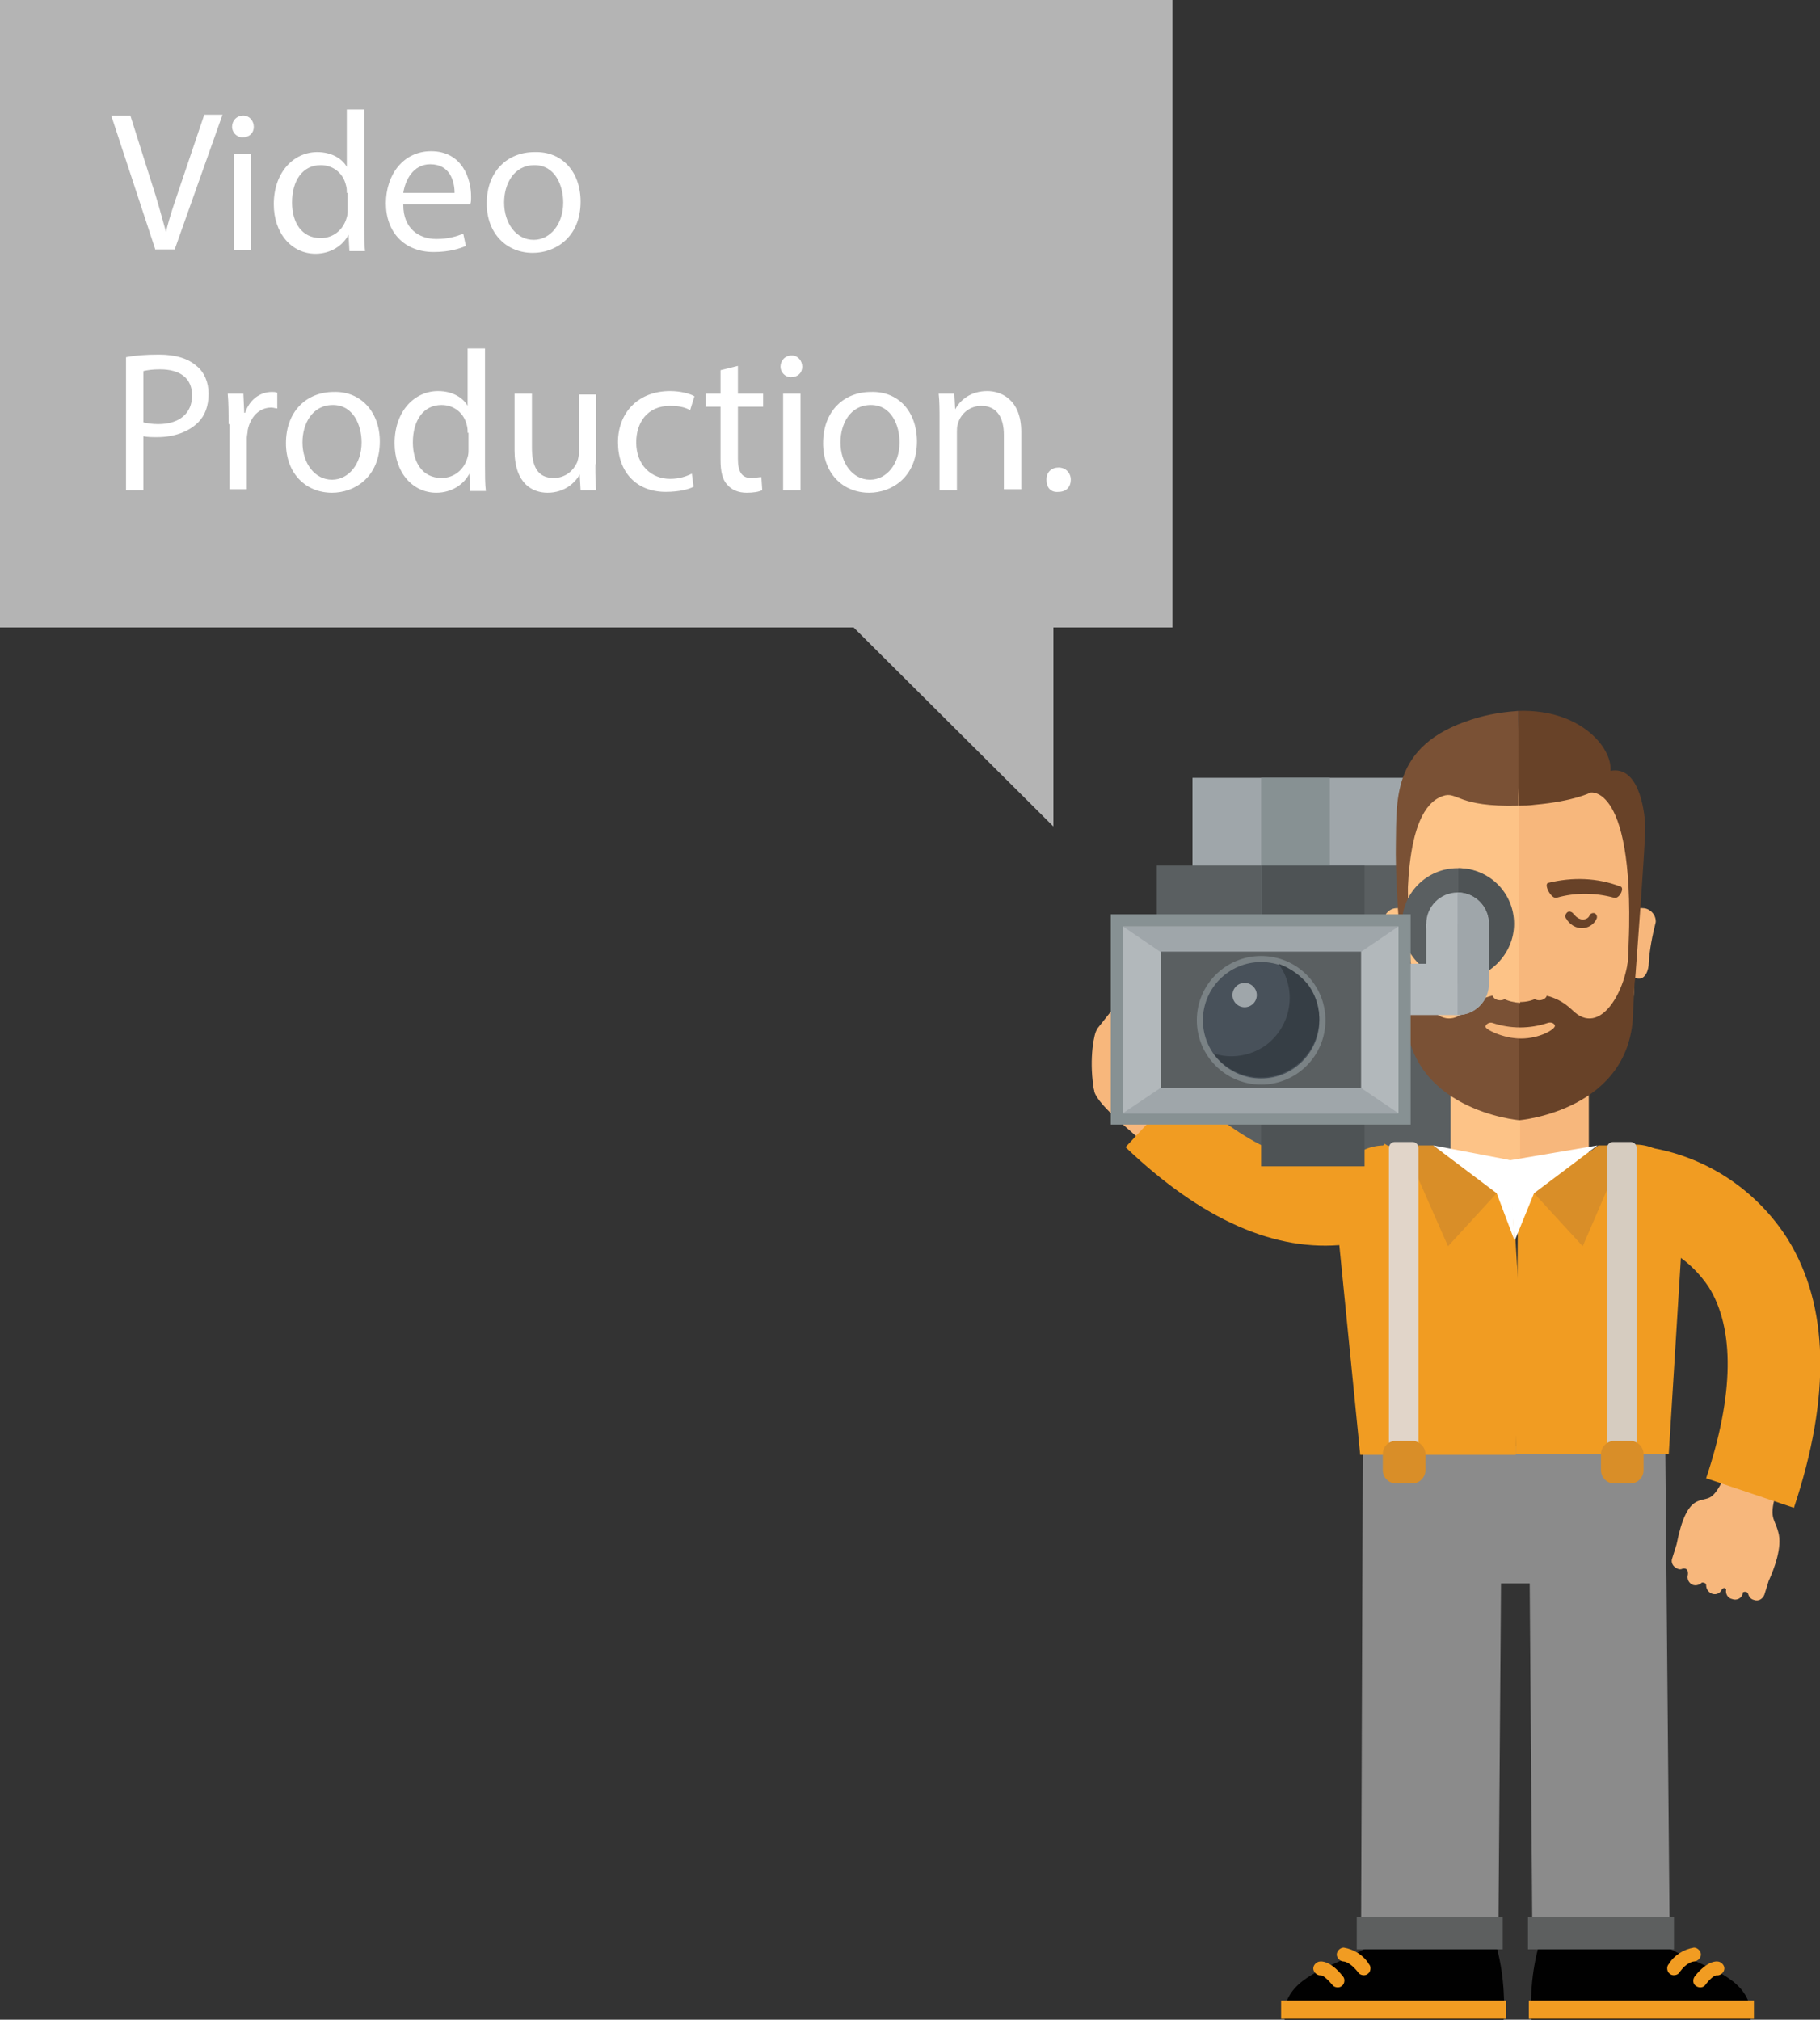
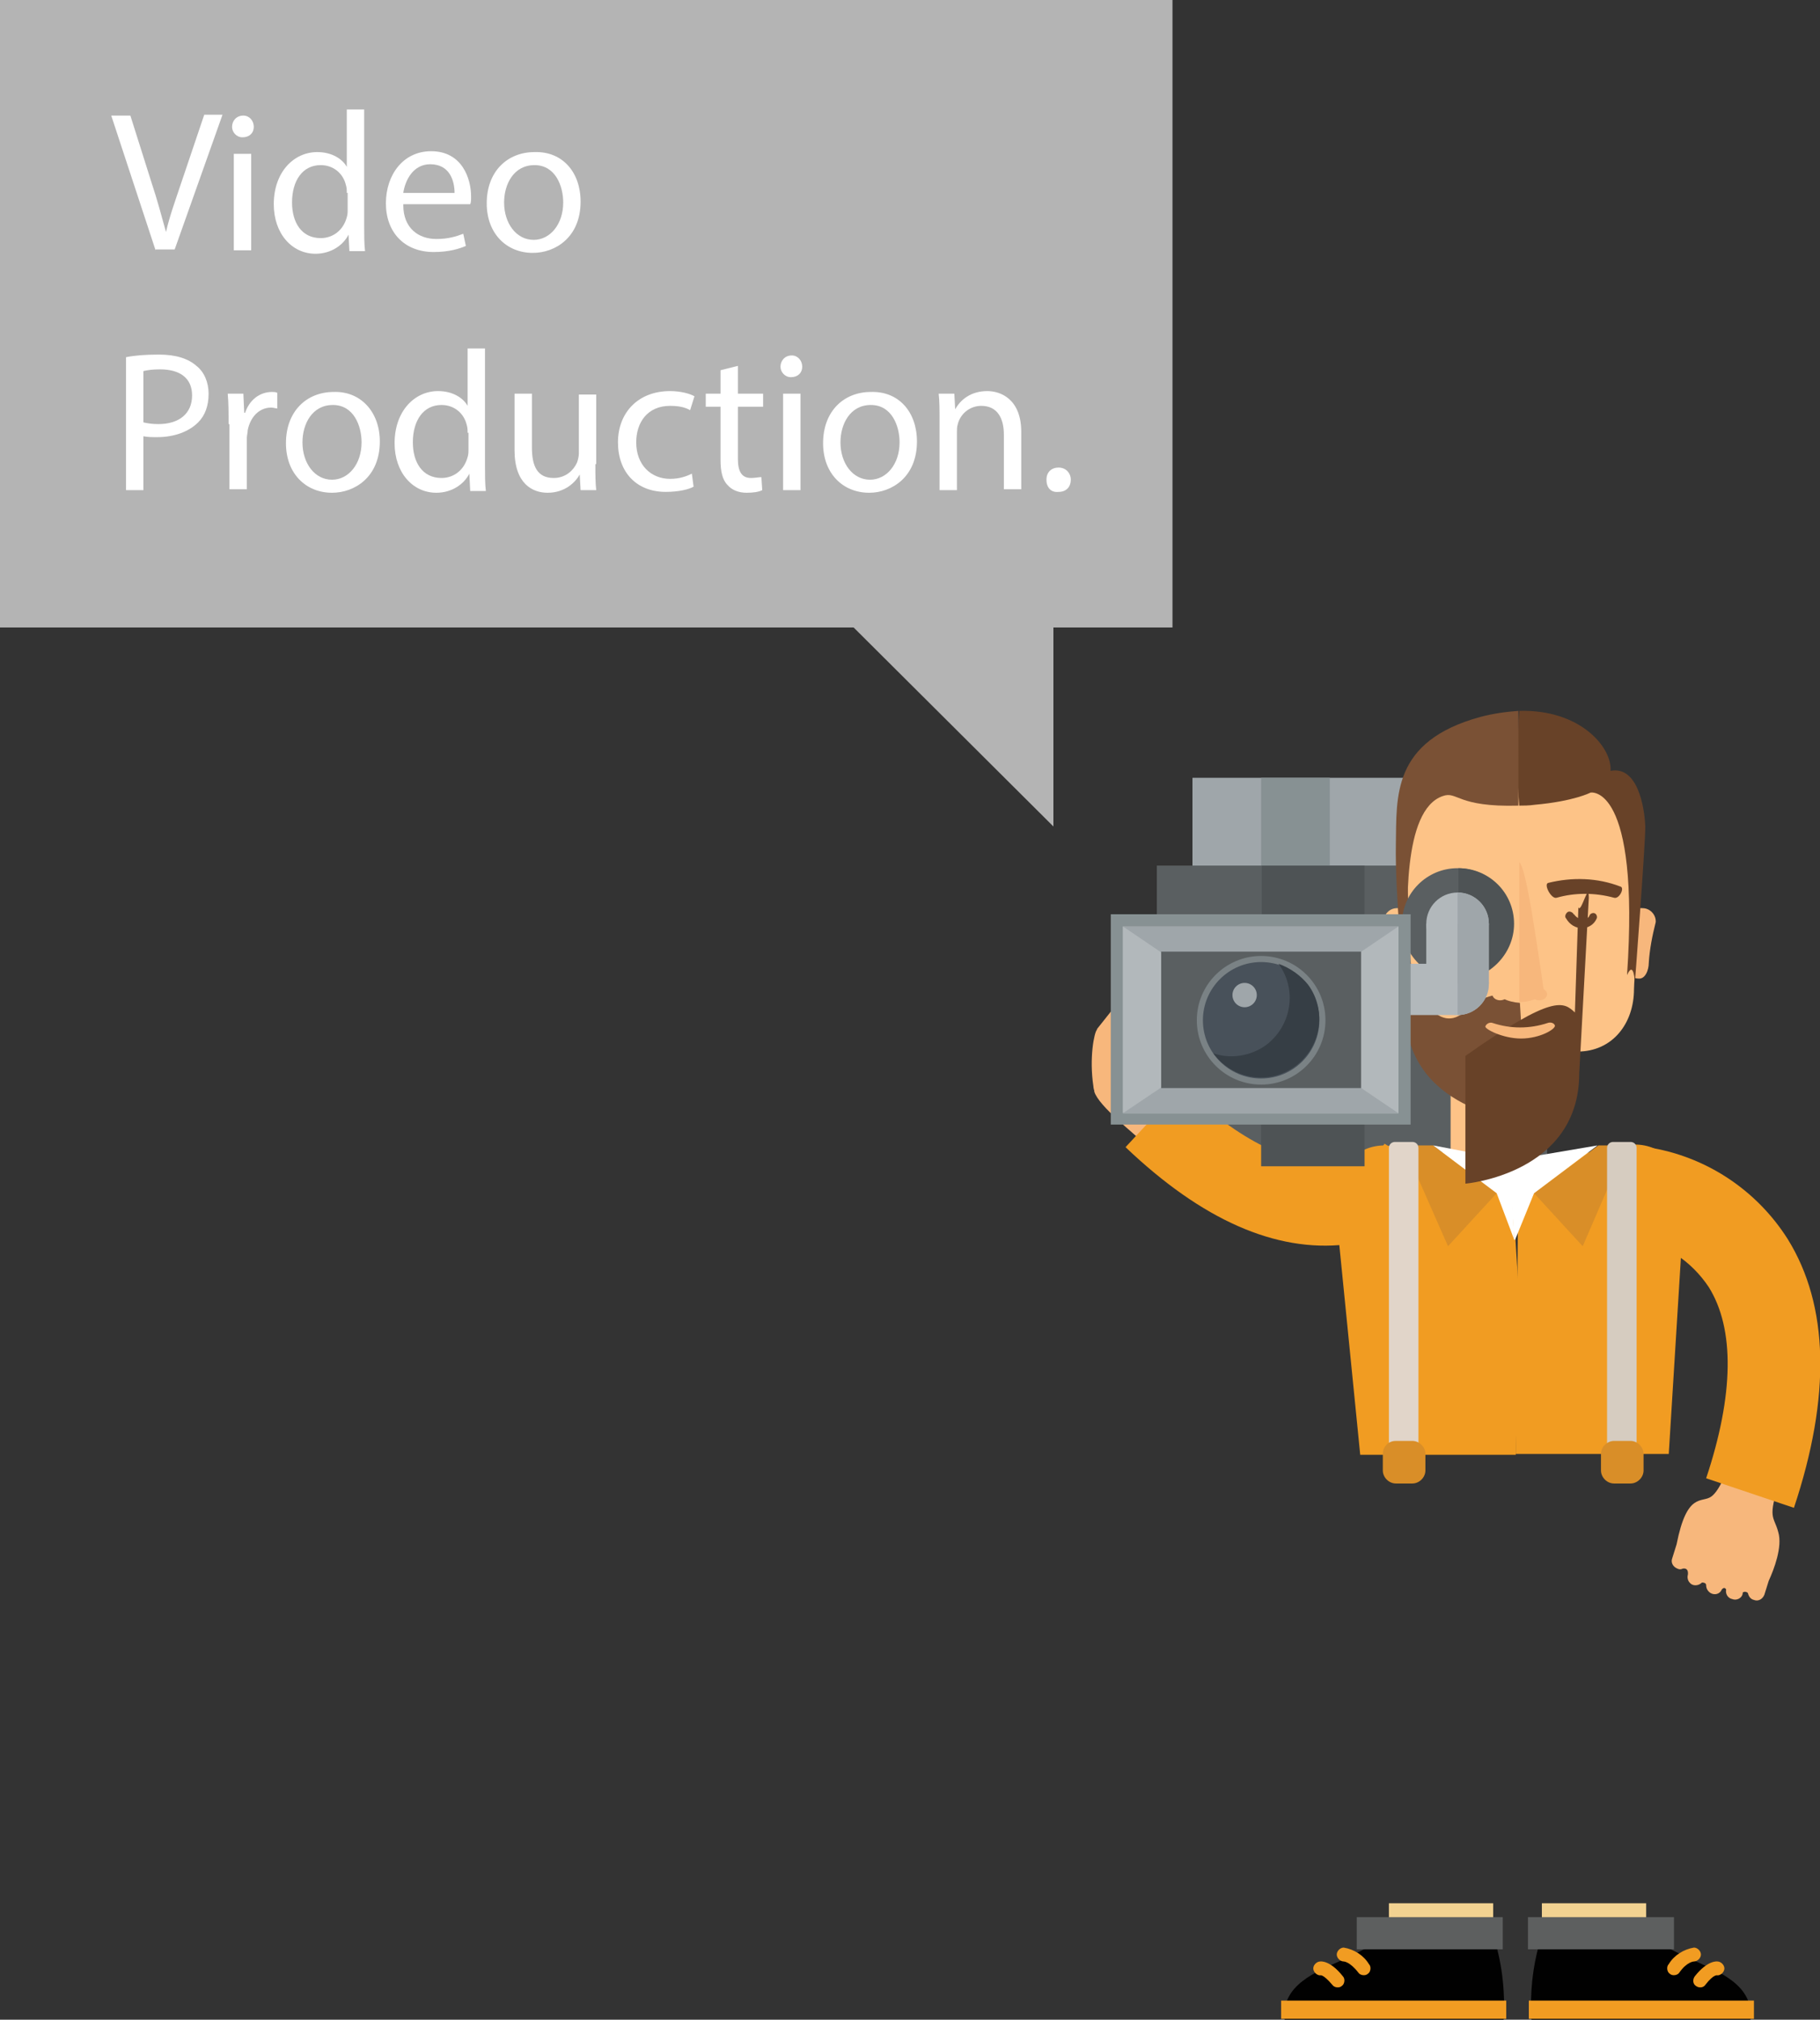
<svg xmlns="http://www.w3.org/2000/svg" version="1.1" id="Layer_1" x="0px" y="0px" viewBox="0 0 209.4 232.4" style="enable-background:new 0 0 209.4 232.4;" xml:space="preserve">
  <rect x="0" y="0" width="209.4" height="232.4" fill="#333333" stroke="none" />
  <style type="text/css">
	.st0{fill:#B4B4B4;}
	.st1{enable-background:new    ;}
	.st2{fill:#FFFFFF;}
	.st3{fill:#F2D291;}
	.st4{fill:#010101;}
	.st5{fill:#F19C22;}
	.st6{fill:#8B8B8B;}
	.st7{fill:#5D5F5F;}
	.st8{fill:#9FA6AA;}
	.st9{fill:#5A5F61;}
	.st10{fill:#879193;}
	.st11{fill:#F7B77C;}
	.st12{fill:#FDC387;}
	.st13{fill:#D98E28;}
	.st14{fill:#D6CCC0;}
	.st15{fill:#E1D5C9;}
	.st16{fill:#7A5135;}
	.st17{fill:#684228;}
	.st18{fill:#453428;}
	.st19{fill:#F6D7BA;}
	.st20{fill:#4E5355;}
	.st21{fill:#B2B8BB;}
	.st22{fill:#7A8285;}
	.st23{fill:#48515A;}
	.st24{fill:#363E45;}
</style>
  <title>Asset 26</title>
  <g id="Layer_2">
    <g id="Layer_1-2">
      <g>
        <rect class="st0" width="134.9" height="72.2" />
      </g>
      <g>
        <polygon class="st0" points="121.2,65.3 121.2,95.1 94.7,68.7    " />
      </g>
      <g class="st1">
        <path class="st2" d="M17.9,28.8l-5.1-15.5H15l2.4,7.6c0.7,2.1,1.2,4,1.7,5.8h0c0.4-1.8,1.1-3.7,1.8-5.8l2.6-7.7h2.1l-5.5,15.5     H17.9z" />
      </g>
      <g class="st1">
        <path class="st2" d="M29.2,14.6c0,0.7-0.5,1.2-1.3,1.2c-0.7,0-1.2-0.6-1.2-1.2c0-0.7,0.5-1.3,1.3-1.3     C28.7,13.3,29.2,13.9,29.2,14.6z M26.9,28.8V17.7h2v11.1H26.9z" />
        <path class="st2" d="M41.9,12.5v13.5c0,1,0,2.1,0.1,2.9h-1.8l-0.1-1.9h0c-0.6,1.2-2,2.2-3.8,2.2c-2.7,0-4.8-2.3-4.8-5.7     c0-3.7,2.3-6,5-6c1.7,0,2.9,0.8,3.4,1.7h0v-6.6H41.9z M39.9,22.2c0-0.3,0-0.6-0.1-0.9c-0.3-1.3-1.4-2.3-2.9-2.3     c-2.1,0-3.3,1.8-3.3,4.3c0,2.3,1.1,4.1,3.3,4.1c1.4,0,2.6-0.9,3-2.4c0.1-0.3,0.1-0.6,0.1-0.9V22.2z" />
        <path class="st2" d="M46.4,23.6c0,2.7,1.8,3.9,3.8,3.9c1.4,0,2.3-0.3,3.1-0.6l0.3,1.4c-0.7,0.3-1.9,0.7-3.7,0.7     c-3.4,0-5.5-2.3-5.5-5.6s2-6,5.2-6c3.6,0,4.6,3.2,4.6,5.2c0,0.4,0,0.7-0.1,0.9H46.4z M52.3,22.2c0-1.3-0.5-3.3-2.8-3.3     c-2,0-2.9,1.9-3.1,3.3H52.3z" />
        <path class="st2" d="M66.8,23.2c0,4.1-2.9,5.9-5.5,5.9c-3,0-5.3-2.2-5.3-5.7c0-3.7,2.4-5.9,5.5-5.9     C64.7,17.4,66.8,19.8,66.8,23.2z M58,23.3c0,2.4,1.4,4.3,3.4,4.3c1.9,0,3.4-1.8,3.4-4.3c0-1.9-0.9-4.3-3.3-4.3S58,21.2,58,23.3z" />
      </g>
      <g class="st1">
        <path class="st2" d="M14.5,41.1c1-0.2,2.2-0.3,3.8-0.3c2,0,3.4,0.5,4.3,1.3c0.9,0.7,1.4,1.9,1.4,3.2c0,1.4-0.4,2.5-1.2,3.3     c-1.1,1.1-2.8,1.7-4.7,1.7c-0.6,0-1.1,0-1.6-0.1v6.2h-2V41.1z M16.5,48.6c0.4,0.1,1,0.2,1.7,0.2c2.4,0,3.9-1.2,3.9-3.3     c0-2-1.4-3-3.7-3c-0.9,0-1.5,0.1-1.9,0.2V48.6z" />
      </g>
      <g class="st1">
        <path class="st2" d="M26.3,48.8c0-1.3,0-2.4-0.1-3.5H28l0.1,2.2h0.1c0.5-1.5,1.7-2.4,3.1-2.4c0.2,0,0.4,0,0.6,0.1V47     c-0.2,0-0.4-0.1-0.7-0.1c-1.4,0-2.4,1.1-2.7,2.6c0,0.3-0.1,0.6-0.1,0.9v5.9h-2V48.8z" />
      </g>
      <g class="st1">
        <path class="st2" d="M43.7,50.8c0,4.1-2.9,5.9-5.5,5.9c-3,0-5.3-2.2-5.3-5.7c0-3.7,2.4-5.9,5.5-5.9C41.5,45,43.7,47.4,43.7,50.8z      M34.8,50.9c0,2.4,1.4,4.3,3.4,4.3c1.9,0,3.4-1.8,3.4-4.3c0-1.9-0.9-4.3-3.3-4.3S34.8,48.8,34.8,50.9z" />
        <path class="st2" d="M55.8,40.1v13.5c0,1,0,2.1,0.1,2.9h-1.8L54,54.5h0c-0.6,1.2-2,2.2-3.8,2.2c-2.7,0-4.8-2.3-4.8-5.7     c0-3.7,2.3-6,5-6c1.7,0,2.9,0.8,3.4,1.7h0v-6.6H55.8z M53.8,49.8c0-0.3,0-0.6-0.1-0.9c-0.3-1.3-1.4-2.3-2.9-2.3     c-2.1,0-3.3,1.8-3.3,4.3c0,2.3,1.1,4.1,3.3,4.1c1.4,0,2.6-0.9,3-2.4c0.1-0.3,0.1-0.6,0.1-0.9V49.8z" />
        <path class="st2" d="M68.5,53.4c0,1.1,0,2.2,0.1,3h-1.8l-0.1-1.8h0c-0.5,0.9-1.7,2.1-3.7,2.1c-1.7,0-3.8-1-3.8-4.9v-6.5h2v6.2     c0,2.1,0.6,3.5,2.5,3.5c1.4,0,2.3-0.9,2.7-1.8c0.1-0.3,0.2-0.7,0.2-1v-6.8h2V53.4z" />
      </g>
      <g class="st1">
        <path class="st2" d="M79.8,56c-0.5,0.3-1.7,0.6-3.2,0.6c-3.4,0-5.5-2.3-5.5-5.7c0-3.4,2.3-5.9,6-5.9c1.2,0,2.3,0.3,2.8,0.6     l-0.5,1.6c-0.5-0.3-1.2-0.5-2.3-0.5c-2.6,0-3.9,1.9-3.9,4.2c0,2.6,1.7,4.2,3.9,4.2c1.1,0,1.9-0.3,2.5-0.6L79.8,56z" />
      </g>
      <g class="st1">
        <path class="st2" d="M84.9,42.1v3.2h2.9v1.5h-2.9v6c0,1.4,0.4,2.2,1.5,2.2c0.5,0,0.9-0.1,1.2-0.1l0.1,1.5c-0.4,0.2-1,0.3-1.8,0.3     c-0.9,0-1.7-0.3-2.2-0.9c-0.6-0.6-0.8-1.6-0.8-2.9v-6.1h-1.7v-1.5h1.7v-2.7L84.9,42.1z" />
        <path class="st2" d="M92.3,42.2c0,0.7-0.5,1.2-1.3,1.2c-0.7,0-1.2-0.6-1.2-1.2c0-0.7,0.5-1.3,1.3-1.3     C91.8,40.9,92.3,41.5,92.3,42.2z M90.1,56.4V45.3h2v11.1H90.1z" />
        <path class="st2" d="M105.5,50.8c0,4.1-2.9,5.9-5.5,5.9c-3,0-5.3-2.2-5.3-5.7c0-3.7,2.4-5.9,5.5-5.9     C103.4,45,105.5,47.4,105.5,50.8z M96.7,50.9c0,2.4,1.4,4.3,3.4,4.3c1.9,0,3.4-1.8,3.4-4.3c0-1.9-0.9-4.3-3.3-4.3     S96.7,48.8,96.7,50.9z" />
        <path class="st2" d="M108.1,48.3c0-1.1,0-2.1-0.1-3h1.8l0.1,1.8h0c0.6-1.1,1.8-2.1,3.7-2.1c1.5,0,3.9,0.9,3.9,4.7v6.6h-2V50     c0-1.8-0.7-3.3-2.6-3.3c-1.3,0-2.4,0.9-2.7,2.1c-0.1,0.3-0.1,0.6-0.1,0.9v6.7h-2V48.3z" />
        <path class="st2" d="M120.4,55.2c0-0.9,0.6-1.4,1.4-1.4c0.8,0,1.4,0.6,1.4,1.4c0,0.8-0.5,1.4-1.4,1.4     C120.9,56.7,120.4,56.1,120.4,55.2z" />
      </g>
      <g>
        <rect x="177.4" y="219" class="st3" width="12" height="8.5" />
      </g>
      <g>
        <path class="st4" d="M189.4,222.6c-2.9,0.8-10.1,0.9-11.9-0.2c-1.1,3.2-1.5,6.6-1.3,10h25.2c0.4-4-3.6-5.5-6.7-6.9     C193.5,224.9,189.9,223.3,189.4,222.6z" />
      </g>
      <g>
        <rect x="175.9" y="230.2" class="st5" width="25.9" height="2.1" />
      </g>
      <g>
        <rect x="159.8" y="219" class="st3" width="12" height="8.5" />
      </g>
      <g>
        <path class="st4" d="M159.8,222.6c2.9,0.8,10.1,0.9,11.9-0.2c1.1,3.2,1.5,6.6,1.3,10h-25.2c-0.4-4,3.6-5.5,6.7-6.9     C155.6,224.9,159.3,223.3,159.8,222.6z" />
      </g>
      <g>
        <rect x="147.4" y="230.2" class="st5" width="25.9" height="2.1" />
      </g>
      <g>
-         <polygon class="st6" points="191.6,166.4 174.1,166.4 156.8,166.4 156.6,222.3 172.4,222.3 172.7,182.2 174.3,182.2 176,182.2      176.3,222.3 192.1,222.3    " />
-       </g>
+         </g>
      <g>
        <rect x="175.8" y="220.6" class="st7" width="16.8" height="3.7" />
      </g>
      <g>
        <rect x="156.1" y="220.6" class="st7" width="16.8" height="3.7" />
      </g>
      <g>
        <path class="st5" d="M154.6,225.7c-0.4,0-0.8-0.4-0.8-0.8s0.4-0.8,0.8-0.8c1.2,0.2,2.3,0.9,2.9,1.9c0.3,0.3,0.2,0.9-0.1,1.1     c-0.3,0.3-0.9,0.2-1.1-0.1C155.3,225.7,154.6,225.7,154.6,225.7z" />
      </g>
      <g>
        <path class="st5" d="M151.9,227.3c-0.4,0-0.8-0.4-0.8-0.8s0.4-0.8,0.8-0.8c0,0,1.1-0.2,2.6,1.7c0.3,0.3,0.2,0.9-0.1,1.1     c-0.3,0.3-0.9,0.2-1.1-0.1C152.2,227.1,151.9,227.3,151.9,227.3z" />
      </g>
      <g>
        <path class="st5" d="M194.9,225.7c0.4,0,0.8-0.4,0.8-0.8s-0.4-0.8-0.8-0.8c-1.2,0.2-2.3,0.9-2.9,1.9c-0.3,0.3-0.2,0.9,0.1,1.1     c0.3,0.3,0.9,0.2,1.1-0.1C194.1,225.7,194.9,225.7,194.9,225.7z" />
      </g>
      <g>
        <path class="st5" d="M197.6,227.3c0.4,0,0.8-0.4,0.8-0.8s-0.4-0.8-0.8-0.8c0,0-1.1-0.2-2.6,1.7c-0.3,0.4-0.2,0.9,0.1,1.1     c0.4,0.3,0.9,0.2,1.1-0.1l0,0C197.2,227.1,197.6,227.3,197.6,227.3z" />
      </g>
      <g>
        <rect x="137.2" y="89.5" class="st8" width="35.1" height="23.2" />
      </g>
      <g>
        <rect x="133.1" y="99.6" class="st9" width="44.9" height="34.6" />
      </g>
      <g>
        <rect x="145.1" y="89.5" class="st10" width="7.9" height="23.2" />
      </g>
      <g>
-         <polygon class="st11" points="182.8,125.7 174.9,125.7 174,128.8 174.9,134.1 182.8,134.1    " />
-       </g>
+         </g>
      <g>
        <rect x="166.9" y="125.7" class="st12" width="8" height="8.5" />
      </g>
      <g>
        <path class="st11" d="M203.5,181.9l-0.5,1.6c-0.2,0.5-0.7,0.8-1.2,0.6c-0.4-0.1-0.6-0.4-0.7-0.8l0,0c-0.1-0.1-0.3-0.2-0.5-0.1     c-0.1,0-0.1,0.1-0.1,0.2c-0.1,0.5-0.7,0.8-1.2,0.6c-0.5-0.1-0.8-0.6-0.7-1.1l0,0c-0.2-0.4-0.5,0-0.5,0l0,0     c-0.2,0.5-0.8,0.7-1.3,0.4c-0.3-0.2-0.5-0.5-0.5-0.9l0,0c0-0.2-0.2-0.3-0.4-0.3c-0.1,0-0.1,0-0.2,0.1l0,0c-0.4,0.3-1,0.3-1.3-0.1     c-0.2-0.2-0.3-0.6-0.2-0.9c0.1-0.9-0.6-0.7-0.6-0.7l0,0c-0.2,0.1-0.4,0.1-0.6,0c-0.5-0.2-0.8-0.7-0.6-1.2c0,0,0,0,0,0l0.5-1.6     c1.2-6.1,2.9-4.7,4-5.5s2-3.6,2-3.6l5.9,1.8c-1.5,4.4-0.7,4-0.2,5.9C205.1,178,204.1,180.6,203.5,181.9z" />
      </g>
      <g>
        <path class="st5" d="M206.4,173.5c4.3-12.9,4-23.3-0.7-30.9c-3.6-5.7-9.5-9.6-16.2-10.6l-1.6,10.5c3.6,0.5,6.7,2.6,8.7,5.6     c3,4.8,2.9,12.4-0.3,22L206.4,173.5z" />
      </g>
      <g>
        <path class="st11" d="M129,114.9c0.5-0.3,1.1-0.2,1.4,0.3c0.2,0.3,0.2,0.7,0.1,1l-2.6,2.9l0.2,1.9c0.2,1.1,0.7,2.2,1.5,3.1     c0.3,0.4,0.7,0.6,1.1,0.8c0.6-0.1,1.3-0.4,1.7-0.8c0.3-0.7,0.6-1.4,0.6-2.1l0.1-2.1c-0.1-0.5,0.2-1.1,0.8-1.2s1.1,0.2,1.2,0.8     c0,0.2,0,0.4,0,0.5l-0.1,1.7l0.3,2.9l0,0c0.7,1.6,1.4,3.1,2.3,4.6c0.7,1.2,1.6,2.3,2.4,3.3c0.6,0.6,1,1.1,1,1.1l-3.2,3.1     l-0.5,0.5c0,0-4.1-4.1-5.4-5.4s-5.5-4.5-6-6.2l0,0c0,0,0-0.1,0-0.1s-0.1-0.3-0.1-0.5c-0.5-3.3,0.1-6.2,0.4-6.5l0,0     c0-0.1,0.1-0.2,0.1-0.2L129,114.9z" />
      </g>
      <g>
        <path class="st5" d="M129.5,132c8.8,8.4,17.3,12.1,25.3,11.2c8.7-1,11.4-4.6,12.6-6.5l-8.1-5.1c-0.7,1-1,1.6-5.6,2.1     c-5,0.6-11.1-2.4-17.7-8.7L129.5,132z" />
      </g>
      <g>
        <path class="st5" d="M159.3,131.8c-3.1,0-5.7,2.4-5.7,6.5l2.9,29.1h17.9l0.5-16l-1.1-17.9L159.3,131.8z" />
      </g>
      <g>
        <path class="st5" d="M193.8,138.2c0-4.1-2.6-6.5-5.7-6.5l-13.4,2.3l-0.3,33.3H192L193.8,138.2z" />
      </g>
      <g>
        <polygon class="st13" points="166.6,143.4 172.2,137.3 164.9,131.8 161.5,131.8    " />
      </g>
      <g>
        <polygon class="st13" points="182.1,143.4 176.5,137.3 183.9,131.8 187.1,131.8    " />
      </g>
      <g>
        <polygon class="st2" points="173.8,133.5 173.8,136.1 174.2,142.6 174.3,142.7 176.5,137.3 183.8,131.8    " />
      </g>
      <g>
        <polygon class="st2" points="164.9,131.8 172.2,137.3 174.2,142.6 173.8,133.5    " />
      </g>
      <g>
        <path class="st14" d="M188.3,167.4v-35.3c0-0.4-0.3-0.7-0.7-0.7h-2c-0.4,0-0.7,0.3-0.7,0.7v35.3L188.3,167.4z" />
      </g>
      <g>
        <path class="st13" d="M185.7,165.8h1.9c0.8,0,1.5,0.7,1.5,1.5v1.9c0,0.8-0.7,1.5-1.5,1.5h-1.9c-0.8,0-1.5-0.7-1.5-1.5v-1.9     C184.2,166.5,184.9,165.8,185.7,165.8z" />
      </g>
      <g>
        <path class="st15" d="M163.2,167.4v-35.3c0-0.4-0.3-0.7-0.7-0.7h-2c-0.4,0-0.7,0.3-0.7,0.7v35.3L163.2,167.4z" />
      </g>
      <g>
        <path class="st13" d="M160.6,165.8h1.9c0.8,0,1.5,0.7,1.5,1.5v1.9c0,0.8-0.7,1.5-1.5,1.5h-1.9c-0.8,0-1.5-0.7-1.5-1.5v-1.9     C159.1,166.5,159.7,165.8,160.6,165.8z" />
      </g>
      <g>
        <path class="st11" d="M189.7,110.8c0,0.8-0.4,1.9-1.2,1.8l0,0c-0.8,0-1.5-0.8-1.4-1.6c0,0,0,0,0,0l0.3-5.1     c0.1-0.8,0.8-1.5,1.6-1.4l0,0c0.8,0,1.5,0.7,1.5,1.5c0,0,0,0.1,0,0.1C190.1,107.7,189.8,109.2,189.7,110.8z" />
      </g>
      <g>
        <path class="st12" d="M160,110.8c0,0.8,0.3,1.9,1.2,1.8l0,0c0.8,0,1.5-0.8,1.4-1.6l-0.3-5.1c0-0.8-0.8-1.5-1.6-1.4l0,0     c-0.8,0-1.5,0.7-1.5,1.5c0,0,0,0.1,0,0.1C159.7,107.7,159.9,109.2,160,110.8z" />
      </g>
      <g>
        <path class="st12" d="M188,113.8c0,4-2.5,7.2-6.5,7.2h-13.2c-4,0-6.5-3.2-6.5-7.2L161,97c0-4,2.5-7.2,6.5-7.2h14.7     c4,0,6.5,3.2,6.5,7.2L188,113.8z" />
      </g>
      <g>
-         <path class="st11" d="M182.1,89.7h-7.3v31.4h6.6c4,0,6.5-3.2,6.5-7.2l0.7-16.8C188.7,93,186.1,89.7,182.1,89.7z" />
-       </g>
+         </g>
      <g>
        <path class="st16" d="M168.4,116.5c-3.2,2.7-6.2-3.1-6.2-7.3l-0.4-12c-0.3,0.8-1.1-2.1-1.1-0.1l1,19.1     c0,11.6,13.1,12.7,13.1,12.7l0.4-8.1l-0.4-6.6C170.8,114.3,169.7,115.3,168.4,116.5z" />
      </g>
      <g>
-         <path class="st17" d="M181.2,116.5c3.2,2.7,6.2-3.1,6.2-7.3l0.4-12.1c0.3,0.8,1.2-3.1,1.2-1.1l-1.1,20.2     c0,11.6-13.1,12.7-13.1,12.7v-14.7C178.8,114.3,179.9,115.3,181.2,116.5z" />
+         <path class="st17" d="M181.2,116.5l0.4-12.1c0.3,0.8,1.2-3.1,1.2-1.1l-1.1,20.2     c0,11.6-13.1,12.7-13.1,12.7v-14.7C178.8,114.3,179.9,115.3,181.2,116.5z" />
      </g>
      <g>
        <path class="st11" d="M175,119.5c-2.1,0-4.2-1.1-4.1-1.4c0.1-0.3,0.5-0.5,0.8-0.4c0,0,0,0,0,0l0,0c2.1,0.7,4.3,0.7,6.4,0     c0.3-0.1,0.7,0,0.8,0.3c0,0,0,0,0,0C179,118.4,177.2,119.5,175,119.5z" />
      </g>
      <g>
        <path class="st17" d="M179.1,103.3c2.1-0.6,4.4-0.6,6.6,0c0.6,0.2,1.3-1.2,0.7-1.3c-2.6-1-5.5-1.1-8.3-0.4     C177.6,101.8,178.5,103.5,179.1,103.3z" />
      </g>
      <g>
        <path class="st16" d="M170.6,103.3c-0.8-0.5-1.7-0.8-2.6-0.8c-1.4,0-2.7,0.3-3.9,0.8c-0.6,0.2-1.3-1.2-0.7-1.3     c1.4-0.8,3-1.2,4.6-1.2c1.3,0,2.5,0.3,3.6,0.8C172.1,101.9,171.2,103.6,170.6,103.3z" />
      </g>
      <g>
        <path class="st12" d="M172.2,113.9c0,0.8,1.2,1.4,2.7,1.5l-0.1-16.1C173.8,100.4,172.2,113.9,172.2,113.9z" />
      </g>
      <g>
        <path class="st11" d="M176.2,104.7c-0.6-3.4-1-5.1-1.4-5.5v16.1h0.1c1.5,0,2.7-0.7,2.7-1.5C177.6,113.9,177,109.5,176.2,104.7z" />
      </g>
      <g>
        <ellipse class="st12" cx="172.6" cy="114.4" rx="0.9" ry="0.7" />
      </g>
      <g>
        <ellipse class="st11" cx="177.1" cy="114.4" rx="0.9" ry="0.7" />
      </g>
      <g>
        <circle class="st18" cx="167.5" cy="105.5" r="1.3" />
      </g>
      <g>
        <circle class="st19" cx="167.9" cy="105.2" r="0.4" />
      </g>
      <g>
        <path class="st17" d="M182,106.8c-0.7,0-1.4-0.4-1.8-1.1c-0.2-0.2-0.1-0.5,0.1-0.7c0.2-0.2,0.5-0.1,0.7,0.1c0,0,0,0.1,0.1,0.1     c0.2,0.3,0.6,0.6,1,0.6c0.4,0,0.7-0.2,0.8-0.5c0.1-0.2,0.4-0.3,0.6-0.2c0.2,0.1,0.3,0.4,0.2,0.6     C183.4,106.4,182.7,106.8,182,106.8z" />
      </g>
      <g>
        <path class="st17" d="M185.3,88.7c0.2-2.7-3.5-7.1-10.5-6.9l-0.4,5.7l0.4,5.2c0.5,0,1.1,0,1.8-0.1c4.5-0.4,6.4-1.4,6.4-1.4     s5.7-1.1,4.2,21c0.8-1.8,0.9,0.9,0.9,0.9s1.2-15.8,1.2-18C189.2,92.8,188.4,88.1,185.3,88.7z" />
      </g>
      <g>
        <path class="st16" d="M170.3,82.5c-10.2,2.8-9.6,9.2-9.7,14.7s0.9,15.7,0.9,15.7s0.4-4.4,0.5-3.5c-0.1-4.5-0.7-16.2,4-17.8     c1.7-0.6,1.6,1.3,8.7,1.1V81.8C173.3,81.9,171.8,82.1,170.3,82.5z" />
      </g>
      <g>
        <rect x="145.1" y="99.6" class="st20" width="11.9" height="34.6" />
      </g>
      <g>
        <circle class="st9" cx="167.7" cy="106.3" r="6.4" />
      </g>
      <g>
        <path class="st20" d="M174.2,106.3c0-3.6-2.9-6.4-6.4-6.4v12.9C171.3,112.7,174.2,109.8,174.2,106.3z" />
      </g>
      <g>
        <circle class="st21" cx="167.7" cy="106.3" r="3.6" />
      </g>
      <g>
        <rect x="157.7" y="110.9" class="st21" width="10" height="5.9" />
      </g>
      <g>
        <rect x="164.1" y="106.3" class="st21" width="7.2" height="6.9" />
      </g>
      <g>
        <path class="st8" d="M171.3,106.3c0-2-1.6-3.6-3.6-3.6v7.2C169.7,109.9,171.3,108.3,171.3,106.3     C171.3,106.3,171.3,106.3,171.3,106.3z" />
      </g>
      <g>
        <circle class="st21" cx="167.7" cy="113.2" r="3.6" />
      </g>
      <g>
        <path class="st8" d="M171.3,113.2c0-2-1.6-3.6-3.6-3.6v7.2C169.7,116.8,171.3,115.2,171.3,113.2     C171.3,113.2,171.3,113.2,171.3,113.2z" />
      </g>
      <g>
        <rect x="167.7" y="106.3" class="st8" width="3.6" height="6.9" />
      </g>
      <g>
        <rect x="127.8" y="105.2" class="st10" width="34.5" height="24.2" />
      </g>
      <g>
        <rect x="129.2" y="106.6" class="st8" width="31.7" height="21.4" />
      </g>
      <g>
        <rect x="129.2" y="106.6" class="st8" width="31.7" height="21.4" />
      </g>
      <g>
        <polygon class="st21" points="160.9,128.1 129.2,128.1 160.9,106.6    " />
      </g>
      <g>
        <polygon class="st21" points="129.2,106.6 129.2,128.1 145.1,117.4    " />
      </g>
      <g>
        <polygon class="st8" points="129.2,128.1 160.9,128.1 145.1,117.4    " />
      </g>
      <g>
        <rect x="133.6" y="109.5" class="st9" width="23" height="15.7" />
      </g>
      <g>
        <circle class="st22" cx="145.1" cy="117.4" r="7.4" />
      </g>
      <g>
        <circle class="st23" cx="145.1" cy="117.4" r="6.7" />
      </g>
      <g>
        <path class="st24" d="M147.1,110.9c2.2,3,1.5,7.2-1.5,9.4c-1.7,1.2-4,1.6-6,0.9c2.2,3,6.4,3.7,9.4,1.5c3-2.2,3.7-6.4,1.5-9.4     C149.7,112.3,148.5,111.4,147.1,110.9z" />
      </g>
      <g>
        <circle class="st8" cx="143.2" cy="114.5" r="1.4" />
      </g>
    </g>
  </g>
</svg>